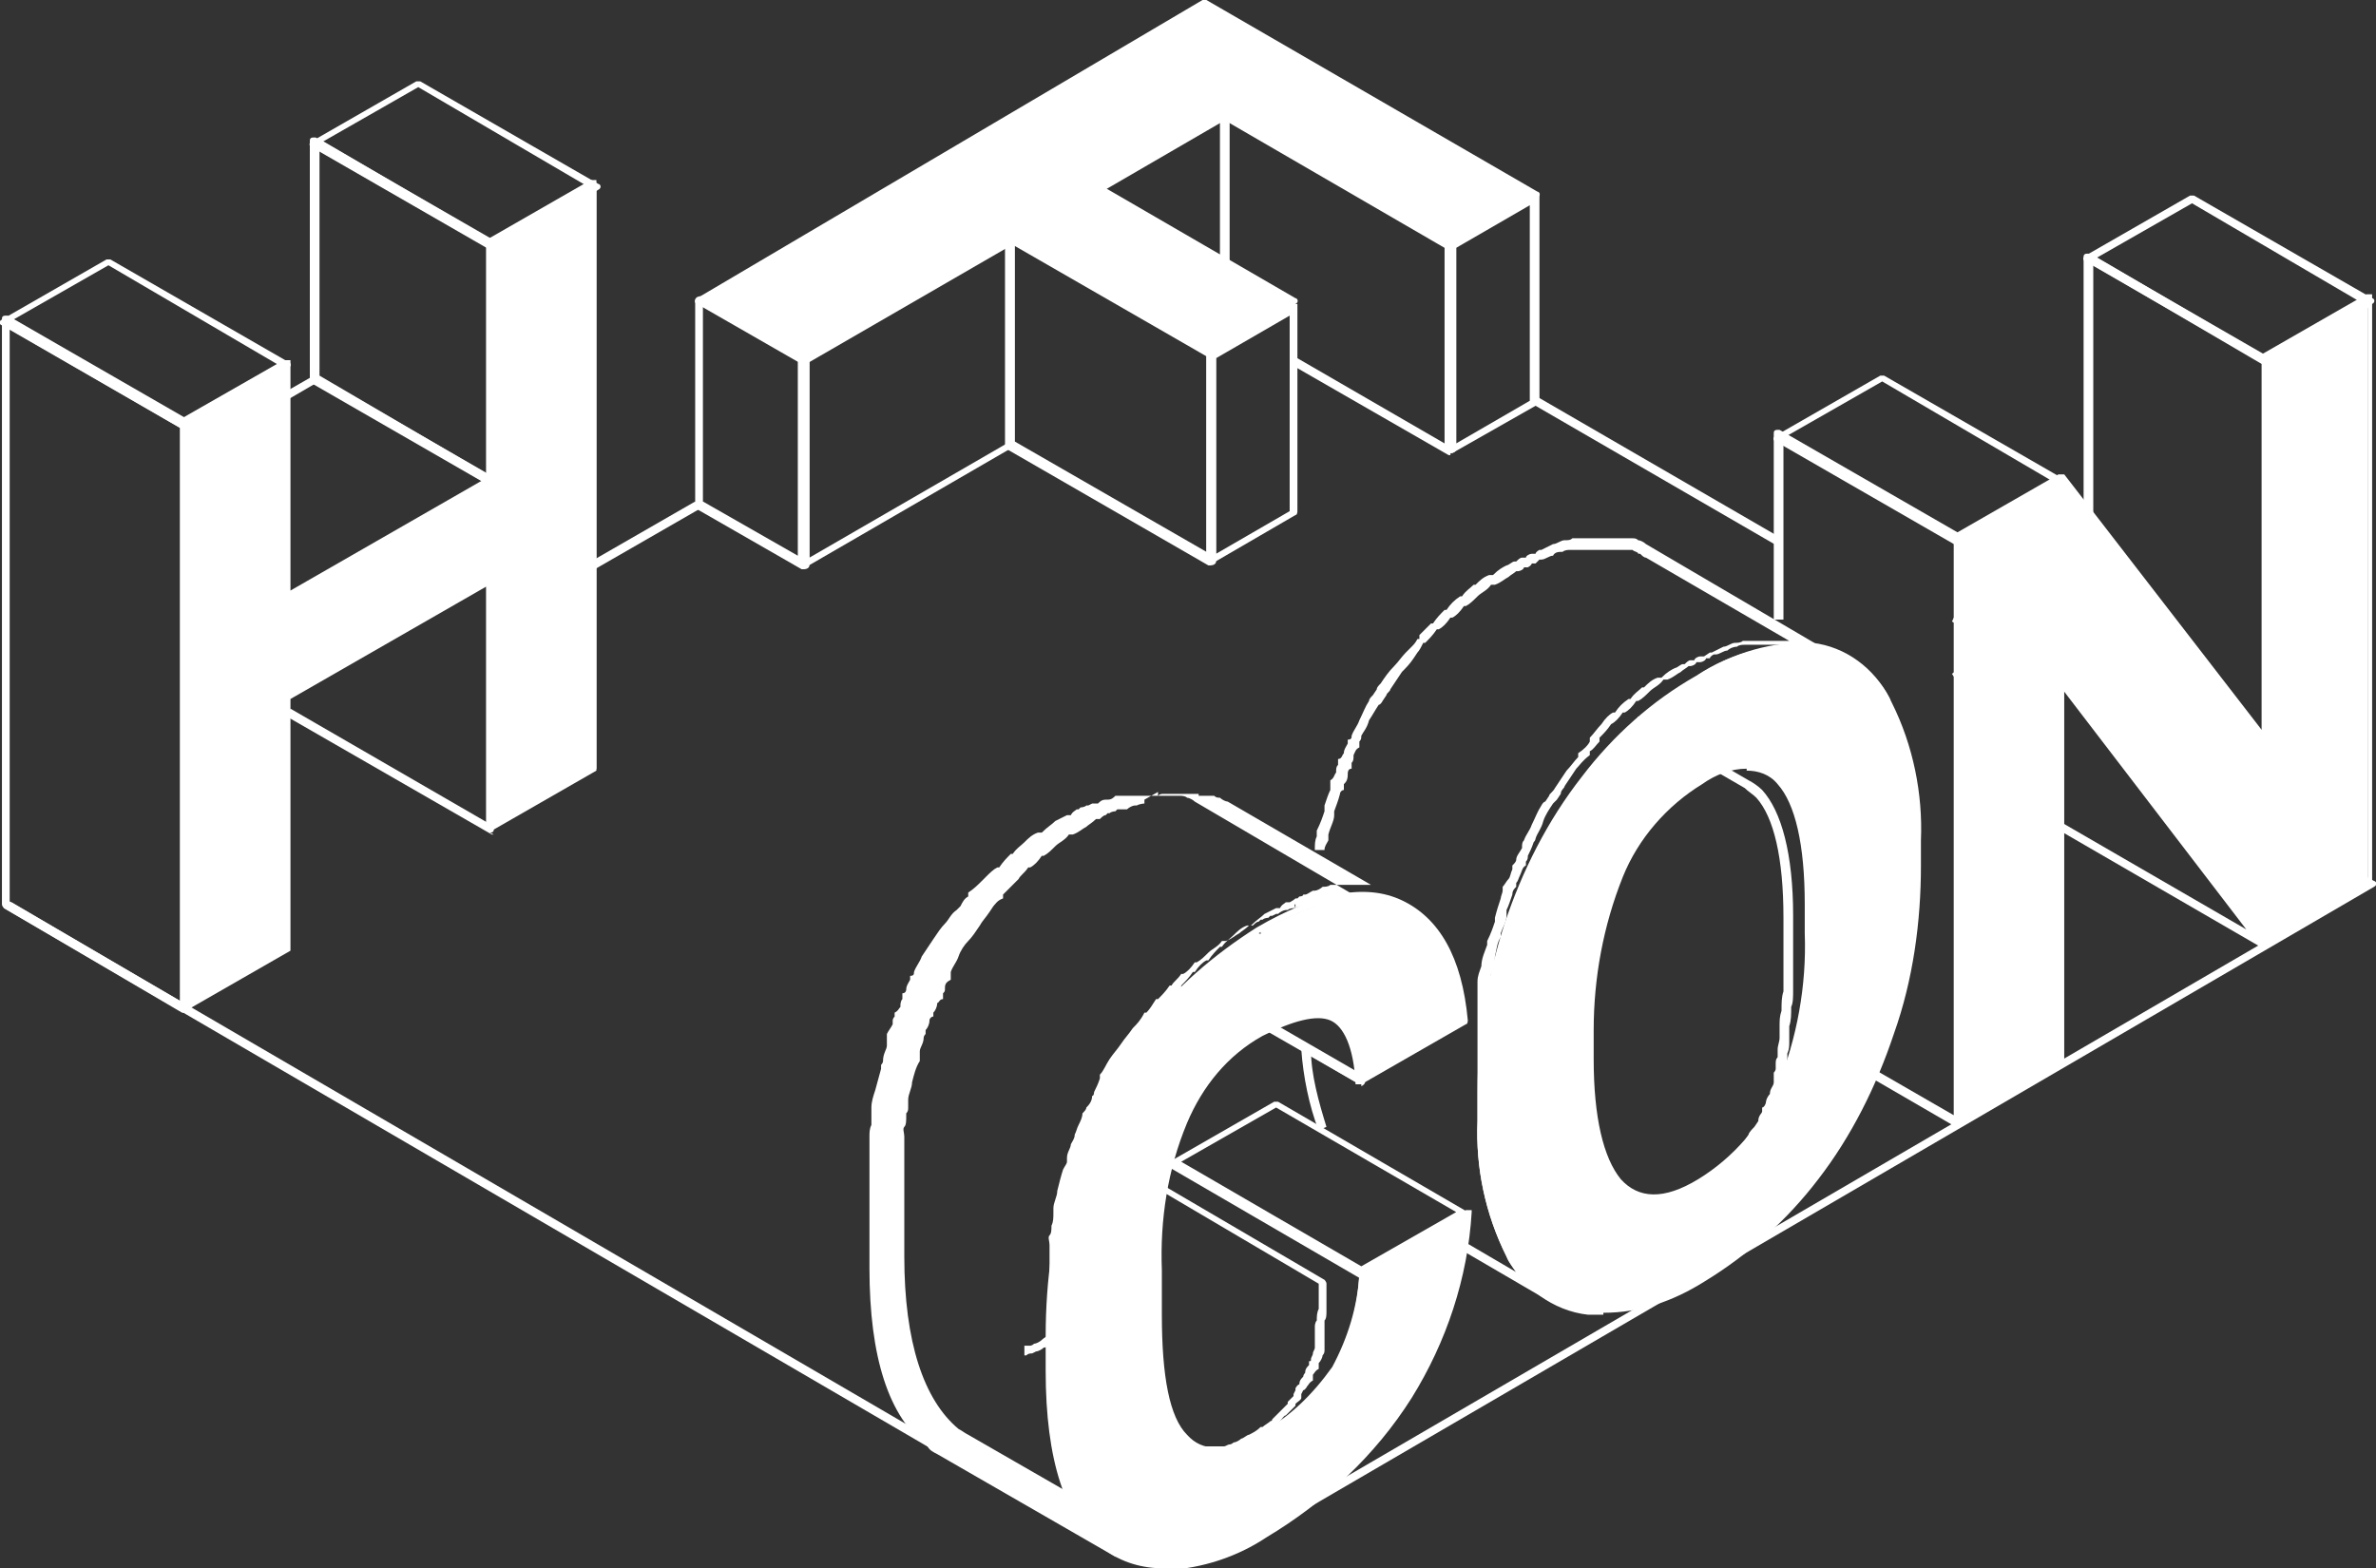
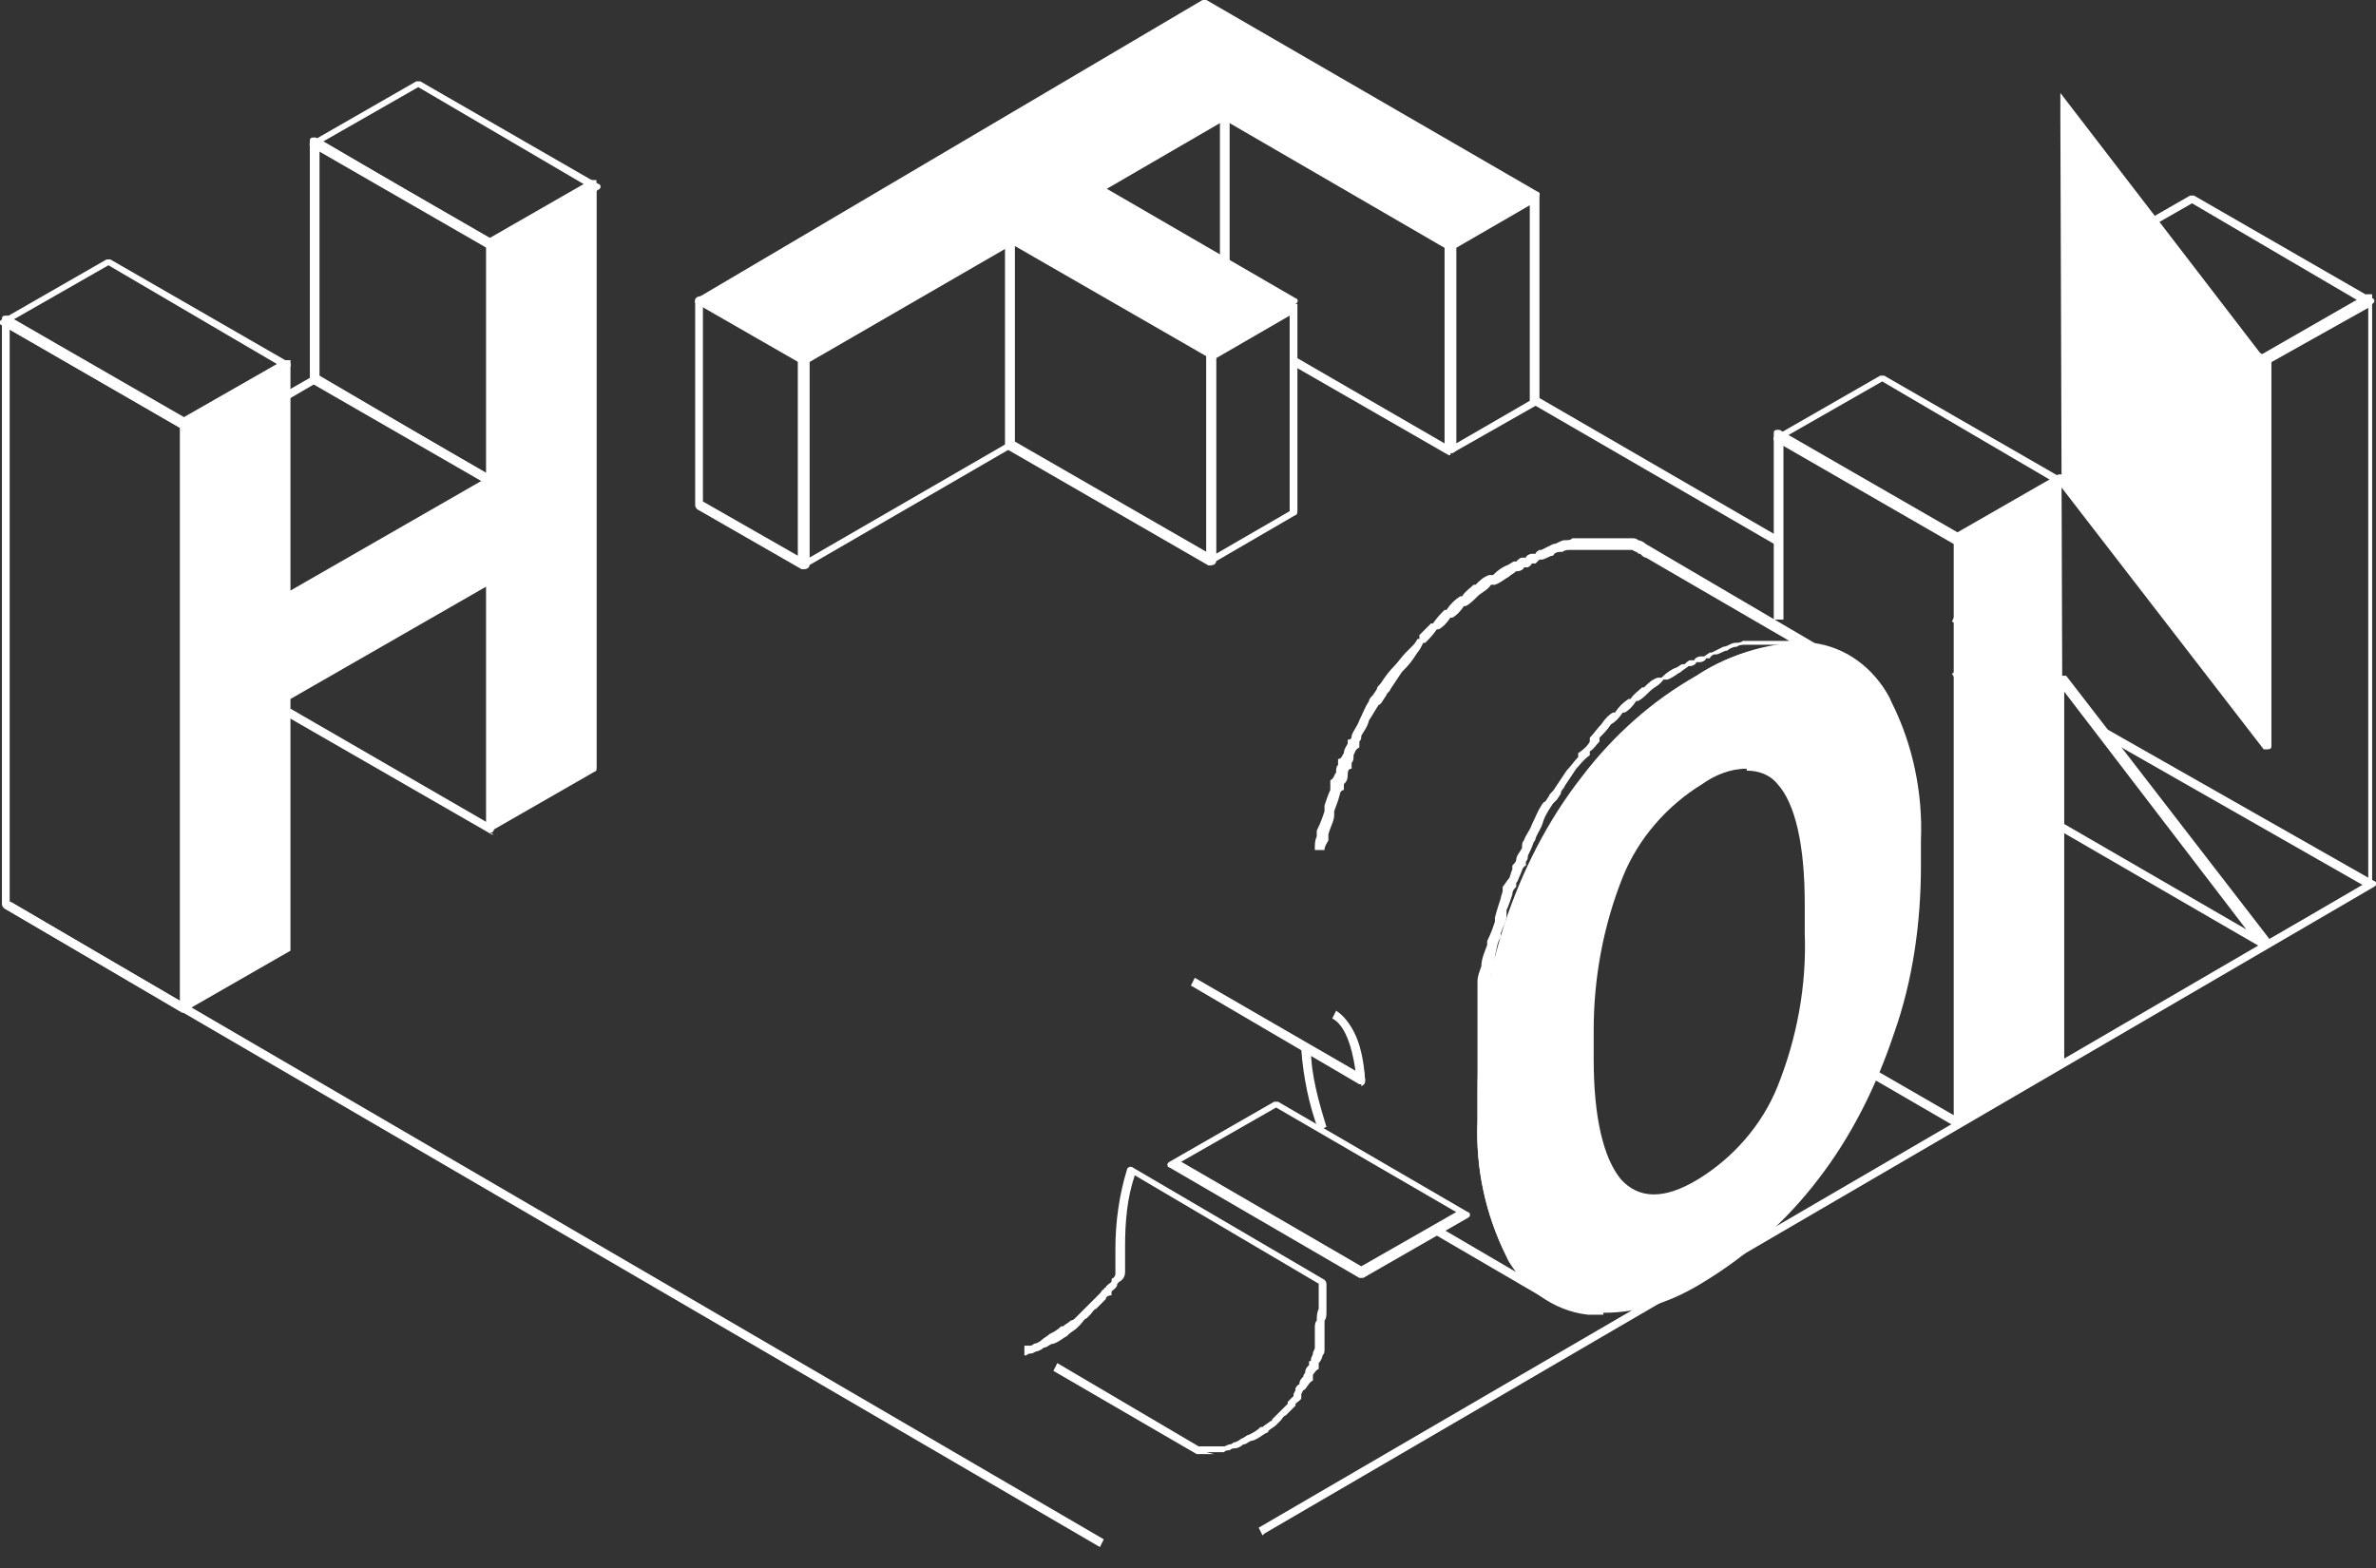
<svg xmlns="http://www.w3.org/2000/svg" id="Layer_1" version="1.1" viewBox="0 0 122.7 81">
  <rect x="0" y="0" width="122.7" height="81" fill="#333333" stroke="none" />
  <defs>
    <style>
      .st0 {
        fill: none;
      }

      .st1 {
        clip-path: url(#clippath-1);
      }

      .st2 {
        clip-path: url(#clippath-2);
      }

      .st3 {
        fill: #fff;
      }

      .st4 {
        clip-path: url(#clippath);
      }
    </style>
    <clipPath id="clippath">
      <rect class="st0" width="122.7" height="81" />
    </clipPath>
    <clipPath id="clippath-1">
      <path class="st0" d="M61.5,51l8.7,5c.1,0,.3,0,.3,0,0,0,0,0,0-.1-.1-1.9-.6-3.1-1.5-3.6l-.2.4c.6.4,1,1.3,1.2,2.7l-8.3-4.8-.2.4Z" />
    </clipPath>
    <clipPath id="clippath-2">
-       <rect class="st0" width="122.7" height="81" />
-     </clipPath>
+       </clipPath>
  </defs>
  <g id="Group_5500">
-     <path id="Path_5910" class="st3" d="M25.3,32l10.6-6.1.2.4-10.6,6.1-.2-.4Z" />
    <path id="Path_5911" class="st3" d="M.2,46.9l.2-.4,56.6,33-.2.4L.2,46.9Z" />
    <g class="st4">
      <g id="Group_5497">
        <path id="Path_5912" class="st3" d="M65.2,79.3l-.2-.4,57-33.2-13.5-7.7.2-.4,13.9,7.9c.1,0,.2.2,0,.3,0,0,0,0,0,0l-57.3,33.4Z" />
        <path id="Path_5913" class="st3" d="M79.2,20.9l.2-.4,12.6,7.3-.2.4-12.6-7.3Z" />
        <path id="Path_5914" class="st3" d="M25.5,43.1s0,0-.1,0l-10.6-6.1.2-.4,10.2,5.9v-12.4s-4.3-2.5-4.3-2.5l.2-.4,4.3,2.5c0,0,.1.1.1.2v12.9c0,.1,0,.2-.2.2h0" />
        <path id="Path_5915" class="st3" d="M14.9,31.2s0,0-.1,0l-5.4-3.2.2-.4,5.3,3.1,10.1-5.8-8.7-5.1-6.7,3.9-.2-.4,6.8-3.9c0,0,.2,0,.2,0l9.2,5.3c.1,0,.2.2,0,.3,0,0,0,0,0,0l-10.6,6.1s0,0-.1,0" />
        <path id="Path_5916" class="st3" d="M25.4,25.1s0,0-.1,0l-9.2-5.3c0,0-.1-.1-.1-.2V7.3c0-.1,0-.2.2-.2,0,0,0,0,.1,0l9.2,5.3c0,0,.1.1.1.2v12.2c0,.1,0,.2-.2.2M16.5,19.4l8.7,5.1v-11.7s-8.7-5-8.7-5v11.7Z" />
        <path id="Path_5917" class="st3" d="M25.4,12.9s0,0-.1,0l-9.2-5.3c-.1,0-.2-.2,0-.3,0,0,0,0,0,0l5.4-3.1c0,0,.2,0,.2,0l9.2,5.3c.1,0,.2.2,0,.3,0,0,0,0,0,0l-5.4,3.1s0,0-.1,0M16.7,7.3l8.7,5.1,4.9-2.8-8.7-5.1-4.9,2.8Z" />
        <path id="Path_5918" class="st3" d="M30.8,9.5v30.2c0,0-5.3,3.1-5.3,3.1v-12.9s-10.6,6.1-10.6,6.1v12.9s-5.4,3.1-5.4,3.1v-30.2c0,0,5.3-3.1,5.3-3.1v12.2s10.6-6.1,10.6-6.1v-12.2s5.4-3.1,5.4-3.1Z" />
        <path id="Path_5919" class="st3" d="M9.5,52.3c-.1,0-.2-.1-.2-.2,0,0,0,0,0,0v-30.2c0,0,0-.2,0-.2l5.4-3.1c.1,0,.3,0,.3,0,0,0,0,0,0,.1v11.8s10.1-5.8,10.1-5.8v-12.1c0,0,0-.2,0-.2l5.4-3.1c.1,0,.3,0,.3,0,0,0,0,0,0,.1v30.2c0,0,0,.2,0,.2l-5.4,3.1c-.1,0-.3,0-.3,0,0,0,0,0,0-.1v-12.5s-10.1,5.8-10.1,5.8v12.8c0,0,0,.2,0,.2l-5.4,3.1s0,0-.1,0M9.7,22v29.6c0,0,5-2.8,5-2.8v-12.8c0,0,0-.2,0-.2l10.6-6.1c.1,0,.3,0,.3,0,0,0,0,0,0,.1v12.5s5-2.8,5-2.8V10c0,0-5,2.8-5,2.8v12.1c0,0,0,.2,0,.2l-10.6,6.1c-.1,0-.3,0-.3,0,0,0,0,0,0-.1v-11.8s-5,2.8-5,2.8Z" />
        <path id="Path_5920" class="st3" d="M9.5,52.3s0,0-.1,0L.2,46.9c0,0-.1-.1-.1-.2v-30.2c0-.1,0-.2.2-.2,0,0,0,0,.1,0l9.2,5.3c0,0,.1.1.1.2v30.2c0,.1,0,.2-.2.2M.6,46.6l8.7,5.1v-29.6c0,0-8.8-5.1-8.8-5.1v29.6Z" />
        <path id="Path_5921" class="st3" d="M9.4,22.1s0,0-.1,0L.1,16.8c-.1,0-.2-.2,0-.3,0,0,0,0,0,0l5.4-3.1c0,0,.2,0,.2,0l9.2,5.3c.1,0,.2.2,0,.3,0,0,0,0,0,0l-5.4,3.1s0,0-.1,0M.7,16.5l8.7,5.1,4.9-2.8-8.7-5.1-4.9,2.8Z" />
        <path id="Path_5922" class="st3" d="M61.5,17.8l-.2-.4,1.8-1V6.3s-6.2,3.6-6.2,3.6v4.9h-.5v-5c0,0,0-.2.1-.2l6.7-3.9c.1,0,.3,0,.3,0,0,0,0,0,0,.1v10.6c0,0,0,.2-.1.2l-1.9,1.1Z" />
        <path id="Path_5923" class="st3" d="M74.9,23.5c-.1,0-.2-.1-.2-.2h0s0-10.6,0-10.6c0,0,0-.2.1-.2l4.4-2.5c.1,0,.3,0,.3,0,0,0,0,0,0,.1v10.6c0,0,0,.2-.1.2l-4.4,2.5s0,0-.1,0M75.2,12.8v10.1s3.8-2.2,3.8-2.2v-10.1s-3.8,2.2-3.8,2.2Z" />
        <path id="Path_5924" class="st3" d="M74.9,23.5s0,0-.1,0l-8-4.6.2-.4,7.6,4.4v-10.1s-11.2-6.5-11.2-6.5v10.1s1.1.6,1.1.6l-.2.4-1.2-.7c0,0-.1-.1-.1-.2V5.9c0-.1.1-.2.3-.2,0,0,0,0,.1,0l11.7,6.7c0,0,.1.1.1.2v10.6c0,.1-.1.2-.3.2,0,0,0,0,0,0" />
        <path id="Path_5925" class="st3" d="M62.5,29.2s0,0-.1,0l-10.4-6c0,0-.1-.1-.1-.2v-10.6c0-.1.1-.2.3-.2,0,0,0,0,.1,0l10.4,6c0,0,.1.1.1.2v10.6c0,.1-.1.2-.3.2h0M52.4,22.8l9.9,5.7v-10.1s-9.9-5.7-9.9-5.7v10.1Z" />
        <path id="Path_5926" class="st3" d="M62.5,29.2c-.1,0-.2-.1-.2-.2h0v-10.6c0,0,0-.2.1-.2l4.3-2.5c.1,0,.3,0,.3,0,0,0,0,0,0,.1v10.6c0,0,0,.2-.1.2l-4.3,2.5s0,0-.1,0M62.8,18.5v10.1s3.8-2.2,3.8-2.2v-10.1s-3.8,2.2-3.8,2.2Z" />
        <path id="Path_5927" class="st3" d="M41.5,29.4s0,0-.1,0l-5.4-3.1c0,0-.1-.1-.1-.2v-10.6c0-.1.1-.2.3-.2,0,0,0,0,.1,0l5.4,3.1c0,0,.1.1.1.2v10.6c0,.1-.1.2-.3.2h0M36.3,25.9l4.9,2.8v-10.1s-4.9-2.8-4.9-2.8v10.1Z" />
        <path id="Path_5928" class="st3" d="M41.5,29.4c-.1,0-.2-.1-.2-.2h0v-10.6c0,0,0-.2.1-.2l10.7-6.2c.1,0,.3,0,.3,0,0,0,0,0,0,.1v10.6c0,0,0,.2-.1.2l-10.7,6.2s0,0-.1,0M41.8,18.7v10.1s10.2-5.9,10.2-5.9v-10.1s-10.2,5.9-10.2,5.9Z" />
        <path id="Path_5929" class="st3" d="M79.3,10.1l-4.4,2.5-11.7-6.7-6.7,3.9,10.4,6-4.3,2.5-10.4-6-10.7,6.2-5.4-3.1L62.2.2l17.1,9.9Z" />
        <path id="Path_5930" class="st3" d="M41.5,18.8s0,0-.1,0l-5.4-3.1c-.1,0-.2-.2,0-.3,0,0,0,0,0,0L62.1,0c0,0,.2,0,.2,0l17.1,9.9c.1,0,.2.2,0,.3,0,0,0,0,0,0l-4.4,2.5c0,0-.2,0-.2,0l-11.6-6.7-6.3,3.6,10,5.8c.1,0,.2.2,0,.3,0,0,0,0,0,0l-4.3,2.5c0,0-.2,0-.2,0l-10.3-5.9-10.5,6.1s0,0-.1,0M36.6,15.4l4.9,2.8,10.5-6.1c0,0,.2,0,.2,0l10.3,5.9,3.9-2.2-10-5.8c-.1,0-.2-.2,0-.3,0,0,0,0,0,0l6.7-3.9c0,0,.2,0,.2,0l11.6,6.7,3.9-2.2L62.2.5l-25.6,14.9Z" />
-         <path id="Path_5931" class="st3" d="M117,38.7s0,0-.1,0l-9.2-5.3c0,0-.1-.1-.1-.2V13.3c0-.1,0-.2.2-.2,0,0,0,0,.1,0l9.2,5.3c0,0,.1.1.1.2v19.9c0,.1,0,.2-.2.2h0M108.1,33l8.7,5.1v-19.3c0,0-8.7-5.1-8.7-5.1v19.3Z" />
        <path id="Path_5932" class="st3" d="M117,18.8s0,0-.1,0l-9.2-5.3c-.1,0-.2-.2,0-.3,0,0,0,0,0,0l5.4-3.1c0,0,.2,0,.2,0l9.2,5.3c.1,0,.2.2,0,.3,0,0,0,0,0,0l-5.4,3.1s0,0-.1,0M108.3,13.3l8.7,5.1,4.9-2.8-8.7-5.1-4.9,2.8Z" />
        <path id="Path_5933" class="st3" d="M117,49s0,0-.1,0l-10.7-6.2s0,0,0,0l-5.4-8,.4-.3,5.3,8,9.5,5.5-9.8-12.8-5.4-3.1.2-.4,5.4,3.2s0,0,0,0l10.6,13.8c0,.1,0,.3,0,.3,0,0,0,0-.1,0" />
-         <path id="Path_5934" class="st3" d="M106.5,36.4v18.5c0,0-5.4,3.1-5.4,3.1v-30.2c0,0,5.3-3.1,5.3-3.1l10.6,13.8v-19.9c0,0,5.3-3.1,5.3-3.1v30.2c0,0-5.3,3.1-5.3,3.1l-10.6-13.8v1.3Z" />
+         <path id="Path_5934" class="st3" d="M106.5,36.4v18.5c0,0-5.4,3.1-5.4,3.1v-30.2c0,0,5.3-3.1,5.3-3.1l10.6,13.8v-19.9c0,0,5.3-3.1,5.3-3.1c0,0-5.3,3.1-5.3,3.1l-10.6-13.8v1.3Z" />
        <path id="Path_5935" class="st3" d="M101.1,58.2c-.1,0-.2-.1-.2-.2v-30.2c0,0,0-.2,0-.2l5.4-3.1c.1,0,.2,0,.3,0l10.2,13.2v-19.2c0,0,0-.2,0-.2l5.4-3.1c.1,0,.3,0,.3,0,0,0,0,0,0,.1v30.2c0,0,0,.2,0,.2l-5.4,3.1c-.1,0-.2,0-.3,0l-10.2-13.2v19.1c0,0,0,.2,0,.2l-5.4,3.1s0,0-.1,0M101.3,28v29.6c0,0,5-2.8,5-2.8v-18.4c0,0,0-1.3,0-1.3,0-.1.1-.2.2-.2,0,0,.1,0,.2,0l10.5,13.6,5.1-2.9V15.9c0,0-5,2.8-5,2.8v19.8c0,.1,0,.2-.2.2,0,0-.1,0-.2,0l-10.5-13.6-5.1,2.9Z" />
        <path id="Path_5936" class="st3" d="M101.1,58.2s0,0-.1,0l-8.1-4.7.2-.4,7.8,4.5v-29.6c0,0-8.8-5.1-8.8-5.1v9.1s-.5,0-.5,0v-9.6c0-.1,0-.2.2-.2,0,0,0,0,.1,0l9.2,5.3c0,0,.1.1.1.2v30.2c0,.1,0,.2-.2.2h0" />
        <path id="Path_5937" class="st3" d="M101,28.1s0,0-.1,0l-9.2-5.3c-.1,0-.2-.2,0-.3,0,0,0,0,0,0l5.4-3.1c0,0,.2,0,.2,0l9.2,5.3c.1,0,.2.2,0,.3,0,0,0,0,0,0l-5.4,3.1s0,0-.1,0M92.3,22.5l8.7,5.1,4.9-2.8-8.7-5.1-4.9,2.8Z" />
-         <path id="Path_5938" class="st3" d="M85.5,62h-.1s0,0,0,0h0c0,0-.2,0-.2,0h0c0,0-.2,0-.3,0,0,0,0,0,0,0,0,0-.1,0-.2,0h0s0,0,0,0c0,0-.1,0-.2,0h0s0,0,0,0l-7.7-4.4.2-.4,7.7,4.5c0,0,.1,0,.2,0h0s0,0,0,0c0,0,0,0,.1,0,0,0,0,0,0,0h0c0,0,.1,0,.2,0h0c0,0,.1,0,.2,0h.3c.1,0,.2,0,.3,0h0c.1,0,.2,0,.4,0h0s0,0,0,0c0,0,.1,0,.2,0h0c0,0,.1,0,.2-.1h0c.1,0,.2-.1.4-.2h0c.1-.1.3-.2.4-.2.2-.1.4-.2.6-.4,0,0,0,0,.1,0h0c.1-.1.3-.2.4-.3h0c0,0,0,0,.1-.1.2-.2.4-.3.5-.5h0s0,0,0,0c.2-.2.3-.3.5-.5h.1c0-.2.2-.3.2-.4,0,0,0,0,0-.1l.2-.3c0-.1.2-.3.3-.4l.2-.3h0c0-.3.2-.4.2-.5v-.2c.1,0,.2-.2.2-.3,0-.1.1-.3.2-.4h0c0-.3.2-.4.2-.6h0c0-.2,0-.2,0-.3v-.2c0,0,.1-.1.1-.2s0-.1,0-.2h0c0-.2,0-.3.1-.4h0c0-.1,0-.1,0-.2,0,0,0-.1,0-.1s0,0,0-.1c0-.2.1-.4.1-.6,0,0,0,0,0,0s0,0,0,0c0,0,0-.2,0-.2v-.2c0,0,0-.1,0-.2,0-.3,0-.5.1-.8h0c0-.4,0-.7.1-1v-.3c0-.2,0-.5,0-.7h0c0-.1,0-.2,0-.3,0-.4,0-.7,0-1v-1.5c0-3.1-.5-5.2-1.4-6.2-.2-.2-.4-.3-.6-.5l-5.7-3.3.2-.4,5.7,3.3c.2.1.5.3.7.5,1,1.1,1.6,3.3,1.6,6.5v1.5c0,.3,0,.7,0,1,0,0,0,.1,0,.2h0c0,.3,0,.6,0,.8v.3c0,.4,0,.7-.1.9h0c0,.4,0,.7-.1,1,0,0,0,.2,0,.2v.2c0,0,0,.2,0,.3,0,0,0,0,0,.1s0,0,0,0c0,.2,0,.4-.1.6,0,0,0,0,0,.1,0,0,0,.1,0,.2,0,0,0,0,0,.1h0c0,.2,0,.3,0,.4h0s0,.1,0,.1c0,0,0,.1,0,.2s0,.1,0,.2v.2c0,0,0,.1-.1.2h0c0,0,0,.1,0,.1,0,.2-.1.4-.2.6h0c0,.2-.1.4-.2.5,0,.1,0,.2-.1.3v.2c-.2.1-.2.3-.3.4,0,0,0,0,0,.1l-.2.3c0,.1-.2.3-.3.4,0,0,0,0,0,0l-.2.2s0,0,0,.1c0,.1-.2.2-.2.3h-.1c-.1.3-.3.5-.5.7h0s0,0,0,0c-.2.2-.3.3-.5.5,0,0,0,0-.1.1h0c-.1.1-.3.3-.4.4h0s-.1.1-.1.1c-.2.2-.4.3-.6.4-.1,0-.3.2-.4.2h0c-.1.1-.3.2-.4.2h0c0,0-.2,0-.2.1h-.1c0,0-.1,0-.2.1h0s0,0,0,0c-.1,0-.3,0-.4,0h0s0,0,0,0c-.1,0-.2,0-.3,0,0,0,0,0,0,0h0" />
        <path id="Path_5939" class="st3" d="M97.5,36.4c1,2.2,1.5,4.6,1.4,7v1.3c0,2.9-.4,5.8-1.3,8.6-.9,2.7-2.2,5.2-3.9,7.4-1.6,2.1-3.6,3.9-5.8,5.2-1.7,1.1-3.8,1.7-5.8,1.6-1.7-.2-3.2-1.3-4-2.9-1-2.1-1.5-4.5-1.4-6.9v-1.5c0-2.9.5-5.9,1.4-8.7.9-2.7,2.2-5.2,3.9-7.5,1.6-2.1,3.6-3.9,5.8-5.2,1.7-1.1,3.8-1.7,5.8-1.6,1.7.2,3.2,1.3,4,2.9M93.5,48.1v-1.5c0-3.2-.5-5.3-1.5-6.4s-2.4-1.1-4.2,0c-1.9,1.1-3.4,2.8-4.2,4.9-1,2.5-1.5,5.3-1.5,8v1.5c0,3.1.5,5.2,1.5,6.3s2.4,1.2,4.3,0c1.9-1.1,3.4-2.8,4.2-4.9,1-2.5,1.5-5.3,1.5-8" />
        <path id="Path_5940" class="st3" d="M82.8,67.9c-.3,0-.5,0-.8,0-1.8-.2-3.4-1.4-4.2-3-1.1-2.2-1.6-4.6-1.5-7v-1.5c0-3,.5-5.9,1.4-8.7.9-2.7,2.2-5.3,4-7.6,1.6-2.1,3.6-3.9,5.9-5.2,1.8-1.2,3.9-1.7,6-1.6,1.8.3,3.4,1.4,4.1,3,1.1,2.2,1.6,4.7,1.5,7.1v1.3c0,2.9-.4,5.9-1.4,8.7-.9,2.7-2.2,5.3-3.9,7.5-1.6,2.1-3.6,3.9-5.9,5.3-1.6,1-3.3,1.6-5.2,1.6M92.8,33.7c-1.8,0-3.5.6-4.9,1.6-2.2,1.3-4.2,3.1-5.8,5.1-1.7,2.2-3,4.7-3.9,7.4-.9,2.8-1.4,5.7-1.4,8.6v1.5c0,2.3.4,4.7,1.4,6.8.7,1.5,2.2,2.5,3.8,2.7,2,.1,4-.4,5.7-1.5,2.2-1.3,4.2-3.1,5.8-5.1,1.7-2.2,3-4.7,3.9-7.4.9-2.8,1.4-5.6,1.3-8.5v-1.3c.1-2.4-.4-4.7-1.4-6.9-.7-1.5-2.1-2.6-3.8-2.8-.2,0-.5,0-.8,0M85.4,62c-.8,0-1.5-.3-2-1-1-1.2-1.6-3.3-1.6-6.5v-1.5c0-2.8.4-5.5,1.5-8.1.9-2.1,2.4-3.8,4.3-5,1.9-1.1,3.5-1.1,4.5,0,1,1.1,1.6,3.3,1.6,6.5v1.5c0,2.8-.4,5.5-1.5,8.1-.8,2.1-2.3,3.8-4.3,5-.8.5-1.6.8-2.5.8M90.2,39.7c-.8,0-1.6.3-2.3.8-1.8,1.1-3.3,2.8-4.1,4.8-1,2.5-1.5,5.2-1.5,7.9v1.5c0,3,.5,5.1,1.4,6.2.9,1,2.2,1.1,4,0,1.8-1.1,3.3-2.8,4.1-4.8,1-2.5,1.5-5.2,1.4-7.9v-1.5c0-3.1-.5-5.2-1.4-6.2-.4-.5-1-.7-1.6-.7" />
        <path id="Path_5941" class="st3" d="M68.1,58.4c-.5-1.3-.8-2.8-.9-4.2h.5c0,1.3.4,2.7.8,4l-.5.2Z" />
        <path id="Path_5942" class="st3" d="M80.1,67.2s0,0-.1,0h0l-6-3.5.2-.4,4.1,2.4c-.2-.3-.4-.5-.5-.8-1.1-2.2-1.6-4.6-1.5-7v-1.5c0-.3,0-.7,0-1,0,0,0-.1,0-.2h0c0-.3,0-.6,0-.8,0-.1,0-.2,0-.4,0-.2,0-.4,0-.7h0c0-.1,0-.3,0-.4,0-.2,0-.3,0-.5h0c0-.3,0-.4,0-.6s0-.3,0-.5h0c0-.3,0-.4,0-.6,0-.3.1-.5.2-.8h0c0-.4.2-.8.3-1.1v-.2c.2-.4.3-.7.4-1,0,0,0-.1,0-.2h0c.1-.4.2-.7.3-1,0-.1.1-.3.1-.4v-.2c.1-.1.2-.3.3-.4s.1-.3.2-.5v-.2c.1-.1.2-.2.2-.3,0-.2.2-.4.3-.6h0c0-.2,0-.3.1-.4.1-.3.3-.5.4-.8h0c.2-.4.3-.7.5-1,0,0,.1-.2.2-.2l.2-.3c0-.1.2-.2.3-.4.2-.3.4-.6.6-.9.2-.2.4-.5.6-.7v-.2c.3-.2.5-.4.6-.6h0c0-.1,0-.1,0-.2.2-.2.4-.5.6-.7h0c.2-.3.4-.5.6-.6h.1c.2-.3.4-.5.7-.7h.1c.2-.3.4-.4.6-.6h.1c.2-.2.4-.4.7-.5h.2c.3-.3.5-.4.7-.5.1,0,.3-.2.4-.2h.1c.1-.1.2-.2.3-.2h.2c0-.1.2-.2.3-.2h.2c0,0,.3-.2.3-.2h.1c.2-.1.4-.2.6-.3h0c.2,0,.4-.2.6-.2h0c.1,0,.3,0,.4-.1h.1c.1,0,.2,0,.3,0h.2c0,0,.1,0,.2,0h.2c0,0,.1,0,.2,0h.2s.2,0,.2,0h.2c0,0,.1,0,.2,0h.2c0,0,.1,0,.2,0l-7.4-4.3c-.1,0-.2-.1-.3-.2h-.1c0-.1-.2-.1-.3-.2h-.1s0,0-.1,0c0,0-.2,0-.3,0,0,0-.2,0-.3,0,0,0-.1,0-.2,0-.1,0-.2,0-.4,0h-.1s-.2,0-.2,0h-.5c0,0-.1,0-.2,0h-.1c0,0-.1,0-.2,0h-.1c-.1,0-.2,0-.3,0h-.1c-.1,0-.3,0-.4.1v-.2c0,0,0,.2,0,.2-.2,0-.4,0-.5.2h0c-.2,0-.4.2-.6.2h-.1c0,0-.2.2-.2.2h-.2c0,.1-.2.2-.2.2h-.2c0,.1-.2.2-.3.2h-.1c-.1.1-.3.2-.4.3-.2.1-.4.3-.7.4h-.2c-.2.3-.5.4-.7.6h0c-.2.2-.4.4-.6.5h-.1c-.2.3-.4.5-.6.6h-.1c-.2.3-.4.5-.6.6h-.1c-.2.3-.4.5-.6.7,0,0,0,0,0,0h-.1c-.1.2-.2.4-.3.5l-.2.3c-.2.3-.4.5-.6.7-.2.3-.4.6-.6.9h0c0,.1-.2.2-.2.3l-.2.3c0,0-.1.2-.2.2h-.2c0-.1.2,0,.2,0-.2.3-.3.5-.5.8h0c-.1.4-.3.6-.4.8h0c0,.1,0,.2-.1.3v.3c-.2.1-.2.2-.3.4h0c0,.2,0,.3-.1.4v.3c-.2,0-.2.2-.2.3h0c0,.3-.1.4-.2.5v.3c-.1,0-.2.1-.2.2h0c-.1.4-.2.6-.3.9,0,0,0,0,0,.1s0,0,0,.1h0c0,.3-.2.6-.3,1v.3c-.1.2-.2.3-.2.5h-.5c0-.3,0-.5.1-.7v-.3c.2-.4.3-.7.4-1h0c0-.1,0-.2,0-.2s0,0,0-.1c.1-.3.2-.6.3-.8h0c0-.2,0-.3,0-.3v-.2c.2-.1.2-.3.3-.4h0c0-.2,0-.3.1-.4v-.3c.2,0,.2-.2.3-.3h0c0-.2.1-.3.2-.5v-.2c.2,0,.2-.1.2-.2h0c.1-.3.3-.5.4-.8h0c.2-.4.3-.7.5-1h0c0-.1.1-.2.2-.3l.2-.3c0-.1.1-.2.2-.3,0,0,0,0,0,0,.2-.3.4-.6.7-.9.2-.2.4-.5.6-.7l.3-.3c.1-.1.2-.2.3-.4h.1c0-.1,0-.2,0-.2.2-.2.4-.4.6-.6h.1c.2-.3.4-.5.6-.7h.1c.2-.3.4-.5.7-.7h.1c.2-.3.4-.4.6-.6h.1c.2-.2.4-.4.7-.5h.2c.3-.3.5-.4.7-.5.1,0,.3-.2.4-.2h.1c.1-.1.2-.2.3-.2h.2c0-.1.2-.2.3-.2h.2c0-.1.2-.2.2-.2h.1c.2-.1.4-.2.6-.3h0c.2,0,.4-.2.6-.2h0c.2,0,.3,0,.4-.1h.1c.1,0,.2,0,.3,0h.1c0,0,.1,0,.2,0h.2c0,0,.1,0,.2,0h.1c0,0,.1,0,.2,0v.2s0-.2,0-.2h.3s0,0,0,0c0,0,0,0,0,0h0c.1,0,.3,0,.4,0,0,0,.2,0,.2,0,.1,0,.2,0,.3,0s.2,0,.3,0h.1s.1,0,.1,0c.1,0,.2,0,.3.1h0s0,0,0,0c.1,0,.3.1.4.2h0s9.2,5.4,9.2,5.4c.1,0,.1.2,0,.3,0,.1-.2.1-.3,0-.1,0-.2-.1-.4-.2h0c-.1,0-.2-.1-.4-.2h0c-.1,0-.3-.1-.4-.1-.2,0-.3,0-.5,0-.1,0-.2,0-.4,0h-.1s0,0,0,0h-.2s-.1,0-.1,0h-.2c0,0,0,0-.1,0h0c0,0-.1,0-.2,0h-.1c0,0-.1,0-.2,0h-.1c-.1,0-.2,0-.3,0h-.1c-.1,0-.3,0-.4.1h0c-.2,0-.4.1-.5.2h0c-.2,0-.4.2-.6.2h-.1c0,0-.2.1-.2.2h-.2c0,.1-.2.2-.3.2h-.2c0,.1-.2.2-.3.2h-.1c-.1.1-.3.2-.4.3-.2.1-.4.3-.7.4h-.2c-.2.3-.5.4-.7.6h0c-.2.2-.4.4-.6.5h-.1c-.2.3-.4.5-.6.6h-.1c-.2.3-.4.5-.6.6h0c-.2.3-.4.5-.6.7h0c0,0,0,.2,0,.2-.2.2-.3.4-.5.5v.2c-.4.3-.5.5-.7.7-.2.3-.4.6-.6.9,0,.1-.2.2-.2.4l-.2.3c0,0-.1.1-.2.2-.2.3-.4.6-.5.9h0c-.1.4-.3.6-.4.9,0,0,0,.1-.1.2h0c-.1.3-.2.5-.3.7,0,.1,0,.2-.1.3v.2c-.2.1-.2.3-.3.5s-.1.3-.2.4v.2c-.1.1-.2.2-.2.4-.1.3-.2.6-.3.8h0c0,.2,0,.2,0,.3,0,.3-.2.6-.3.9v.2c-.2.3-.2.6-.3,1h0c0,.4-.1.7-.2.9,0,.2,0,.3,0,.5h0c0,.3,0,.4,0,.6s0,.3,0,.5h0c0,.3,0,.4,0,.6,0,.1,0,.2,0,.3h0c0,.3,0,.5,0,.7,0,.1,0,.2,0,.4,0,.2,0,.5,0,.7h0c0,.2,0,.3,0,.3,0,.4,0,.7,0,1v1.5c0,2.3.4,4.7,1.4,6.8.5.9,1.2,1.6,2,2.1h0c.1,0,.2.2,0,.3,0,0-.1.1-.2.1" />
        <path id="Path_5943" class="st3" d="M70.3,66s0,0-.1,0l-9.8-5.7c-.1,0-.2-.2,0-.3,0,0,0,0,0,0l5.4-3.1c0,0,.2,0,.2,0l9.8,5.7c.1,0,.2.2,0,.3,0,0,0,0,0,0l-5.4,3.1s0,0-.1,0M61,60l9.3,5.4,4.9-2.8-9.3-5.4-4.9,2.8Z" />
        <path id="Path_5944" class="st3" d="M62.7,75.1h-.1c0,0-.2,0-.3,0,0,0,0,0,0,0,0,0-.1,0-.2,0h0s0,0,0,0c0,0-.1,0-.1,0,0,0,0,0,0,0h0c0,0-.1,0-.2,0,0,0,0,0,0,0h0s-7.4-4.3-7.4-4.3l.2-.4,7.3,4.3v.2c0,0,0-.2,0-.2h0s0,0,.1,0h0s0,0,0,0c0,0,0,0,.1,0h0s0,0,0,0c0,0,0,0,.1,0h0s0,0,0,0c0,0,.1,0,.2,0,0,0,.1,0,.2,0h0c0,0,.2,0,.3,0h0s.1,0,.1,0h.2c.1,0,.2-.1.3-.1h0c0,0,.1,0,.2-.1h0s0,0,0,0c.1,0,.3-.1.4-.2h0s0,0,0,0c.1,0,.3-.2.4-.2.2-.1.4-.2.6-.4,0,0,0,0,.1,0h0c.1-.1.3-.2.4-.3,0,0,.1,0,.1-.1h0c.1-.1.2-.2.3-.3,0,0,.1-.1.2-.2h0c.1-.1.2-.2.3-.3h0c0,0,0,0,0,0h0s0-.1,0-.1c0,0,.2-.2.3-.3,0,0,0,0,0,0h0c0,0,0,0,0-.1h0c0,0,.1-.2.1-.2h0c0,0,0,0,0-.1,0,0,.1-.2.2-.2h0c0,0,.2,0,.2,0h-.2c0-.2.1-.3.2-.4,0,0,0-.1.1-.2h0c0-.2.1-.3.2-.4v-.2c.1,0,.1,0,.1-.1,0-.1.1-.2.1-.3s.1-.2.1-.3c0,0,0,0,0,0h0c0-.1,0-.2,0-.2h0c0-.2,0-.2,0-.3v-.2c0,0,0,0,0,0h0c0,0,0-.1,0-.2v-.2c0,0,0-.2.1-.3h0c0-.2,0-.4.1-.6v-.2c0,0,0-.2,0-.3v-.3c0-.2,0-.3,0-.5l-9.5-5.6c-.4,1.2-.5,2.4-.5,3.7,0,.4,0,.9,0,1.3,0,.2-.1.4-.3.5,0,0,0,0-.1.1h0c0,.2-.2.3-.3.4v.2c-.2,0-.3.1-.3.2-.1.1-.2.2-.3.3,0,0-.1.1-.2.2-.1,0-.2.2-.3.3h0c0,0-.1.1-.2.2-.1,0-.2.2-.3.3h0c0,0-.1.1-.2.2-.1.1-.3.2-.4.3h0c0,0-.1.1-.1.1-.2.1-.4.3-.7.4-.2,0-.3.2-.5.2h0c-.1.1-.3.2-.4.2h0c0,0-.2.1-.2.1h0c-.1,0-.2,0-.3.1,0,0,0,0-.1,0v-.5c-.1,0,0,0,0,0,0,0,.2,0,.3,0h0c0,0,.1,0,.2-.1h0c.1,0,.3-.1.4-.2h0c.1-.1.3-.2.4-.3.2-.1.4-.2.6-.4,0,0,0,0,.1,0h0c.1-.1.3-.2.4-.3,0,0,.1,0,.2-.1h0c.1-.1.2-.2.3-.3,0,0,.1-.1.2-.2h0c.1-.1.2-.2.3-.3,0,0,.1-.1.2-.2,0,0,.2-.2.3-.3s.1-.2.2-.2c0,0,0-.1.1-.1,0-.1.2-.2.3-.3h0c0-.1,0-.2.1-.2,0,0,.1-.1.1-.2,0-.4,0-.9,0-1.3,0-1.4.2-2.8.6-4.1,0-.1.2-.2.3-.1,0,0,0,0,0,0l9.9,5.8c0,0,.1.1.1.2,0,.2,0,.4,0,.6v.3c0,.1,0,.2,0,.3v.2c0,.2,0,.4-.1.5h0c0,.1,0,.2,0,.3v.2c0,0,0,.1,0,.2h0c0,0,0,.1,0,.2h0c0,.2,0,.3,0,.3,0,0,0,0,0,0h0c0,0,0,.1,0,.2h0c0,0,0,.1,0,.1,0,.1,0,.2-.1.3,0,.1-.1.3-.2.4,0,0,0,0,0,.1v.2c-.2.1-.2.2-.3.3,0,0,0,0,0,.1v.2c-.2.1-.2.2-.3.3h0s0,0,0,0c0,0-.1.2-.2.2,0,0,0,0,0,0h0s-.1.2-.1.2h0c0,0,0,0,0,.1h0c0,0,0,.1,0,.1,0,.1-.2.2-.3.3h0c0,0,0,0,0,.1s0,0,0,0h0c-.1.1-.2.2-.3.3h0c0,0-.1.1-.2.2-.1,0-.2.2-.3.3h0c0,0-.1.1-.2.2-.1.1-.3.2-.4.3h0c0,0,0,.1-.1.1-.2.1-.4.3-.7.4-.2,0-.3.2-.5.2h0c-.1.1-.3.2-.4.2h0s0,0,0,0c-.1,0-.2,0-.3.1h0c-.1,0-.2,0-.3.1,0,0,0,0-.1,0h-.1c0,0-.1,0-.2,0h0s0,0,0,0c0,0-.2,0-.3,0h-.2" />
        <path id="Path_5945" class="st3" d="M70.3,56s0,0-.1,0l-8.7-5.1.2-.4,8.3,4.8c-.2-1.4-.6-2.4-1.2-2.7l.2-.4c.8.5,1.3,1.7,1.5,3.6,0,.1,0,.2-.2.3,0,0,0,0,0,0" />
      </g>
    </g>
    <g class="st1">
      <g id="Group_5498">
        <path id="Path_5947" class="st3" d="M70.1,55.8c-.1-1.7-.5-2.8-1.2-3.2l-5.6-3.2.2-.4,5.6,3.2c.8.5,1.3,1.7,1.5,3.6h-.5Z" />
-         <path id="Path_5948" class="st3" d="M61.5,51l.2-.4,8.7,5-.2.4-8.7-5Z" />
      </g>
    </g>
    <g class="st2">
      <g id="Group_5499">
        <path id="Path_5950" class="st3" d="M57.7,80.4s0,0-.1,0h0s-9.2-5.3-9.2-5.3c-.2-.1-.4-.2-.5-.4-2-1.5-3-4.6-3-9.2v-1.8c0-.3,0-.6,0-1,0,0,0-.1,0-.2h0c0-.3,0-.6,0-.8,0-.1,0-.2,0-.4,0-.2,0-.4,0-.6,0-.1,0-.3,0-.4h0c0-.1,0-.2,0-.2,0,0,0-.1,0-.2h0c0-.3,0-.5,0-.7s0-.3,0-.5,0-.4.1-.6h0c0-.1,0-.2,0-.2,0-.1,0-.2,0-.3v-.2c0,0,0-.1,0-.2,0-.3.1-.6.2-.9.1-.4,0,0,0,0,.1-.4.2-.7.3-1.1v-.2c0,0,.1-.1.1-.2h0c0-.4.2-.6.2-.8h0c0,0,0-.1,0-.2,0,0,0-.1,0-.2v-.2c.1-.2.2-.3.3-.5h0c0,0,0-.2,0-.2,0,0,0-.1.1-.2v-.2c.2-.1.2-.2.3-.3h0c0,0,0-.1,0-.1,0,0,0-.2.1-.3v-.3c.2,0,.2-.2.2-.2h0c0-.2.1-.3.2-.5v-.2c.2,0,.2-.1.2-.2h0c.1-.3.3-.5.4-.8h0c.2-.3.4-.6.6-.9.2-.3.4-.6.6-.8h0c.2-.2.3-.5.6-.7l.2-.2h0c.1-.2.2-.4.4-.5v-.2c.3-.2.5-.4.7-.6l.2-.2c.2-.2.4-.4.6-.5h.1c.2-.3.4-.5.6-.7h.1c.2-.3.4-.4.6-.6h0c.2-.2.4-.4.7-.5h.2c.3-.3.5-.4.7-.6.2-.1.4-.2.6-.3h.2c.1-.2.2-.2.3-.3h.1c0,0,.1-.1.1-.1,0,0,.2,0,.3-.1h.1c0,0,.2-.1.2-.1,0,0,.1,0,.2,0h.1c.1-.1.2-.2.4-.2h.1c.2,0,.3-.1.4-.2h0c.1,0,.2,0,.3,0h0c0,0,.2,0,.2,0h0c0,0,.1,0,.2,0s.2,0,.2,0h0s.1,0,.1,0h0s.1,0,.1,0h0c0,0,.2,0,.3,0h.2s0,0,0,0h.4c.1,0,.2,0,.3,0h.1c.1,0,.2,0,.3,0h.2s0,0,0,0h0c.1,0,.2,0,.4,0,0,0,0,0,0,0,0,0,0,0,0,0,.1,0,.3,0,.4.1,0,0,0,0,0,0h0c.1,0,.3.1.4.2h0s9.2,5.4,9.2,5.4c.1,0,.2.2.1.3,0,.1-.2.2-.3.1,0,0,0,0,0,0-.1,0-.3-.2-.4-.2h0s0,0,0,0c-.1,0-.2,0-.3-.1h-.1c-.1,0-.2,0-.3-.1h0s0,0,0,0h0c-.1,0-.2,0-.3,0h0c-.1,0-.2,0-.4,0h0c0,0-.2,0-.3,0h-.1c0,0-.2,0-.3,0h-.1c0,0-.1,0-.2,0h0c0,0-.2,0-.2,0s-.1,0-.2,0-.2,0-.2,0c-.1,0-.2,0-.4.1v-.2c-.1,0,0,.2,0,.2-.1,0-.3,0-.4.1h-.1c-.1,0-.3.1-.4.2h-.1c0,0-.2.1-.2.1h-.1c0,0-.1.1-.1.1,0,0-.2,0-.3.1h-.1c0,0-.1.1-.1.1-.1,0-.2.1-.3.2h-.2c-.2.2-.4.3-.5.4-.2.1-.4.3-.7.4h-.2c-.2.3-.5.4-.7.6h0c-.2.2-.4.4-.6.5h-.1c-.2.3-.4.5-.6.6h-.1c-.2.3-.4.4-.5.6h-.1c-.2.3-.4.5-.6.7h-.1c-.2.3-.3.5-.5.7h-.1c-.2.4-.4.6-.6.8-.2.3-.4.5-.6.8s-.4.5-.6.8h0c-.2.3-.3.6-.5.8,0,0,0,.1,0,.2h0c-.1.3-.2.5-.3.7,0,0,0,.2-.1.2h0c0,.3-.2.5-.3.6,0,.1-.1.2-.2.3h0c0,.2-.1.4-.2.6s-.1.3-.2.5h0c0,.2-.1.3-.2.5,0,.2-.2.4-.2.7v.2c0,.1-.1.2-.2.4-.1.3-.2.7-.3,1.1,0,.3-.2.6-.2.9,0,0,0,.1,0,.2h0c0,.3,0,.5-.1.7,0,.2,0,.4-.1.5s0,.3,0,.5,0,.4,0,.5h0c0,.2,0,.4,0,.5,0,.1,0,.2,0,.4,0,.2,0,.4,0,.6h0c0,.2,0,.3,0,.4,0,.2,0,.5,0,.7h0c0,.2,0,.2,0,.3,0,.4,0,.7,0,1v1.8c0,4.4,1,7.4,2.8,8.9.2.1.3.2.5.3h0c.1,0,.2.2,0,.3,0,0-.1.1-.2.1M59.1,41.3v.2c0,0-.2,0-.4.1h-.1c-.1,0-.3.1-.4.2h-.1s0,0,0,0c0,0-.1,0-.2,0h-.2c0,0-.1.1-.1.1,0,0-.2,0-.3.1h-.1c0,0-.1.1-.1.1-.1,0-.2.1-.3.2h-.2c-.2.2-.4.3-.5.4-.2.1-.4.3-.7.4h-.2c-.2.3-.5.4-.7.6h0c-.2.2-.4.4-.6.5h-.1c-.2.3-.4.5-.6.6h-.1c-.2.3-.4.4-.5.6l-.2.2c-.2.2-.4.4-.6.6v.2c-.3.1-.4.3-.5.4l-.2.3c-.2.3-.4.5-.5.7h0c-.2.3-.4.6-.6.8s-.4.5-.5.8h0c-.1.3-.3.5-.4.8h0c0,0,0,.1,0,.2v.2c-.2.1-.3.2-.3.4h0c0,.2,0,.2-.1.3v.3c-.2,0-.2.2-.3.2h0c0,.2-.1.4-.2.5v.2c-.1,0-.2.1-.2.2,0,0,0,0,0,0h0c0,.2-.1.4-.2.5v.2c0,0-.1.1-.1.2,0,0,0,0,0,0h0c0,.3-.2.5-.2.7,0,0,0,0,0,.1s0,.1,0,.2v.2c-.2.3-.3.7-.4,1.1,0,0,0,0,0,0,0,.3-.2.6-.2.9,0,0,0,.1,0,.2v.2c0,.1,0,.2-.1.3,0,0,0,0,0,.1h0c0,.3,0,.5-.1.6s0,.3,0,.5,0,.4,0,.5h0c0,.2,0,.3,0,.3,0,0,0,0,0,.1h0c0,.2,0,.3,0,.5,0,.2,0,.4,0,.6,0,.1,0,.2,0,.4,0,.2,0,.5,0,.7h0c0,.2,0,.3,0,.3,0,.4,0,.7,0,1v1.8c0,4.4,1,7.4,2.8,8.9.2.1.3.2.5.3l7.3,4.2c-1.3-1.7-1.9-4.4-1.9-8.1v-1.8c0-.3,0-.7,0-1,0,0,0-.1,0-.2h0c0-.3,0-.6,0-.8,0-.1,0-.2,0-.3h0c0-.3,0-.5,0-.7,0-.1,0-.3,0-.4,0-.2,0-.3,0-.5h0c0-.2,0-.4,0-.6s0-.3,0-.5,0-.4.1-.6c0-.2,0-.4.1-.7h0c0-.1,0-.2,0-.3,0-.3.2-.6.2-.9.1-.4.2-.7.3-1.1,0-.1,0-.2.1-.4v-.2c.1-.2.2-.4.3-.7,0-.1.1-.3.2-.4h0c0-.2.1-.4.2-.5s.1-.3.2-.5h0c0-.2.1-.3.2-.4,0-.2.2-.4.3-.5h0c0-.2,0-.3.1-.4.1-.2.2-.4.3-.6h0c0-.2,0-.2.1-.3.1-.3.3-.5.5-.8h0c.2-.3.4-.6.6-.9s.4-.6.6-.8c.2-.2.3-.4.6-.7h.1c.2-.3.3-.5.5-.7h0c0,0,0-.1,0-.1.2-.2.4-.4.6-.7h.1c.2-.3.4-.5.6-.6h.1c.2-.3.4-.5.6-.7h.1c.2-.3.4-.4.6-.6h0c.2-.2.4-.4.7-.5h.2c.3-.3.5-.4.7-.6.2-.1.4-.2.6-.3h.2c.1-.2.2-.2.3-.3,0,0,0,0,.1,0h.1c0,0,.2-.1.3-.2h.1c0,0,.1-.1.1-.1,0,0,.2,0,.2-.1h.1c.1,0,.2-.1.4-.2h.1c.1,0,.3-.1.4-.2h0c.1,0,.3,0,.4-.1,0,0,.2,0,.2,0s.2,0,.2,0,.2,0,.2,0h0c0,0,.1,0,.2,0h.1c.1,0,.2,0,.3,0h.2c.1,0,.2,0,.3,0h0c.1,0,.3,0,.4,0h0s-7.4-4.3-7.4-4.3c-.1,0-.3-.1-.4-.2h0s0,0,0,0c-.1,0-.2,0-.3-.1h0s0,0,0,0h0c-.1,0-.2,0-.3,0h0s-.2,0-.2,0c-.1,0-.2,0-.3,0h0s0-.3,0-.3v.2c-.1,0-.2,0-.3,0h-.4s-.1,0-.1,0c0,0-.2,0-.3,0h-.1s0,0,0,0h0s0,0,0,0c0,0-.2,0-.2,0s-.1,0-.2,0v-.2c0,0,0,.2,0,.2,0,0-.2,0-.2,0h0c-.1,0-.2,0-.3.1v-.2Z" />
        <path id="Path_5951" class="st3" d="M65.1,48.1c3-1.7,5.5-2.2,7.3-1.4s2.9,2.8,3.2,6l-5.4,3.1c-.1-1.9-.6-3-1.4-3.4s-2.1-.1-3.7.8c-1.8,1-3.2,2.6-4,4.6-1,2.4-1.4,5.1-1.4,7.7v2.3c0,3.3.5,5.4,1.3,6.4.9,1,2.2,1,4.1,0,1.5-.8,2.8-2,3.7-3.5.9-1.5,1.3-3.2,1.4-4.9l5.4-3.1c-.2,3.4-1.3,6.6-3.1,9.5-1.9,2.9-4.4,5.4-7.4,7.1-3.4,1.9-6,2.2-8,.7-1.9-1.5-2.9-4.5-2.9-9.1v-1.8c0-2.9.4-5.7,1.3-8.4.8-2.6,2.1-5.1,3.8-7.3,1.6-2.1,3.5-3.8,5.8-5.1" />
        <path id="Path_5952" class="st3" d="M60.1,81c-1.1,0-2.2-.3-3.1-1-2-1.5-3-4.6-3-9.2v-1.8c0-2.9.4-5.8,1.3-8.5.8-2.7,2.1-5.1,3.8-7.4,1.6-2.1,3.6-3.8,5.8-5.2,3.1-1.8,5.6-2.3,7.5-1.4s3.1,2.9,3.4,6.2c0,0,0,.2-.1.2l-5.4,3.1c-.1,0-.3,0-.3,0,0,0,0,0,0-.1-.1-1.8-.6-2.9-1.3-3.2s-1.9,0-3.5.8c-1.8,1-3.1,2.6-3.9,4.5-1,2.4-1.4,5-1.3,7.6v2.3c0,3.2.4,5.3,1.3,6.2.8.9,2,.9,3.8-.1,1.5-.8,2.7-2,3.7-3.4.8-1.5,1.3-3.1,1.4-4.8,0,0,0-.2.1-.2l5.4-3.1c.1,0,.3,0,.3,0,0,0,0,0,0,.1-.2,3.4-1.3,6.7-3.1,9.6-1.9,3-4.5,5.4-7.5,7.2-1.5,1-3.3,1.6-5.2,1.7M65.3,48.3c-2.2,1.3-4.1,3-5.7,5-1.7,2.2-2.9,4.6-3.8,7.2-.9,2.7-1.3,5.5-1.3,8.4v1.8c0,4.4,1,7.4,2.8,8.9,1.8,1.4,4.4,1.2,7.7-.7,3-1.7,5.5-4.1,7.3-7,1.7-2.7,2.8-5.7,3-8.9l-4.9,2.8c0,1.7-.6,3.4-1.4,4.9-1,1.5-2.3,2.7-3.8,3.6-2,1.1-3.4,1.1-4.4,0-.9-1.1-1.4-3.2-1.4-6.6v-2.3c0-2.7.4-5.3,1.4-7.8.8-2,2.3-3.6,4.1-4.7,1.7-1,3-1.3,3.9-.8.8.4,1.3,1.5,1.5,3.2l4.9-2.9c-.3-3-1.3-4.9-3.1-5.6-1.8-.8-4.2-.3-7.1,1.4" />
      </g>
    </g>
  </g>
</svg>